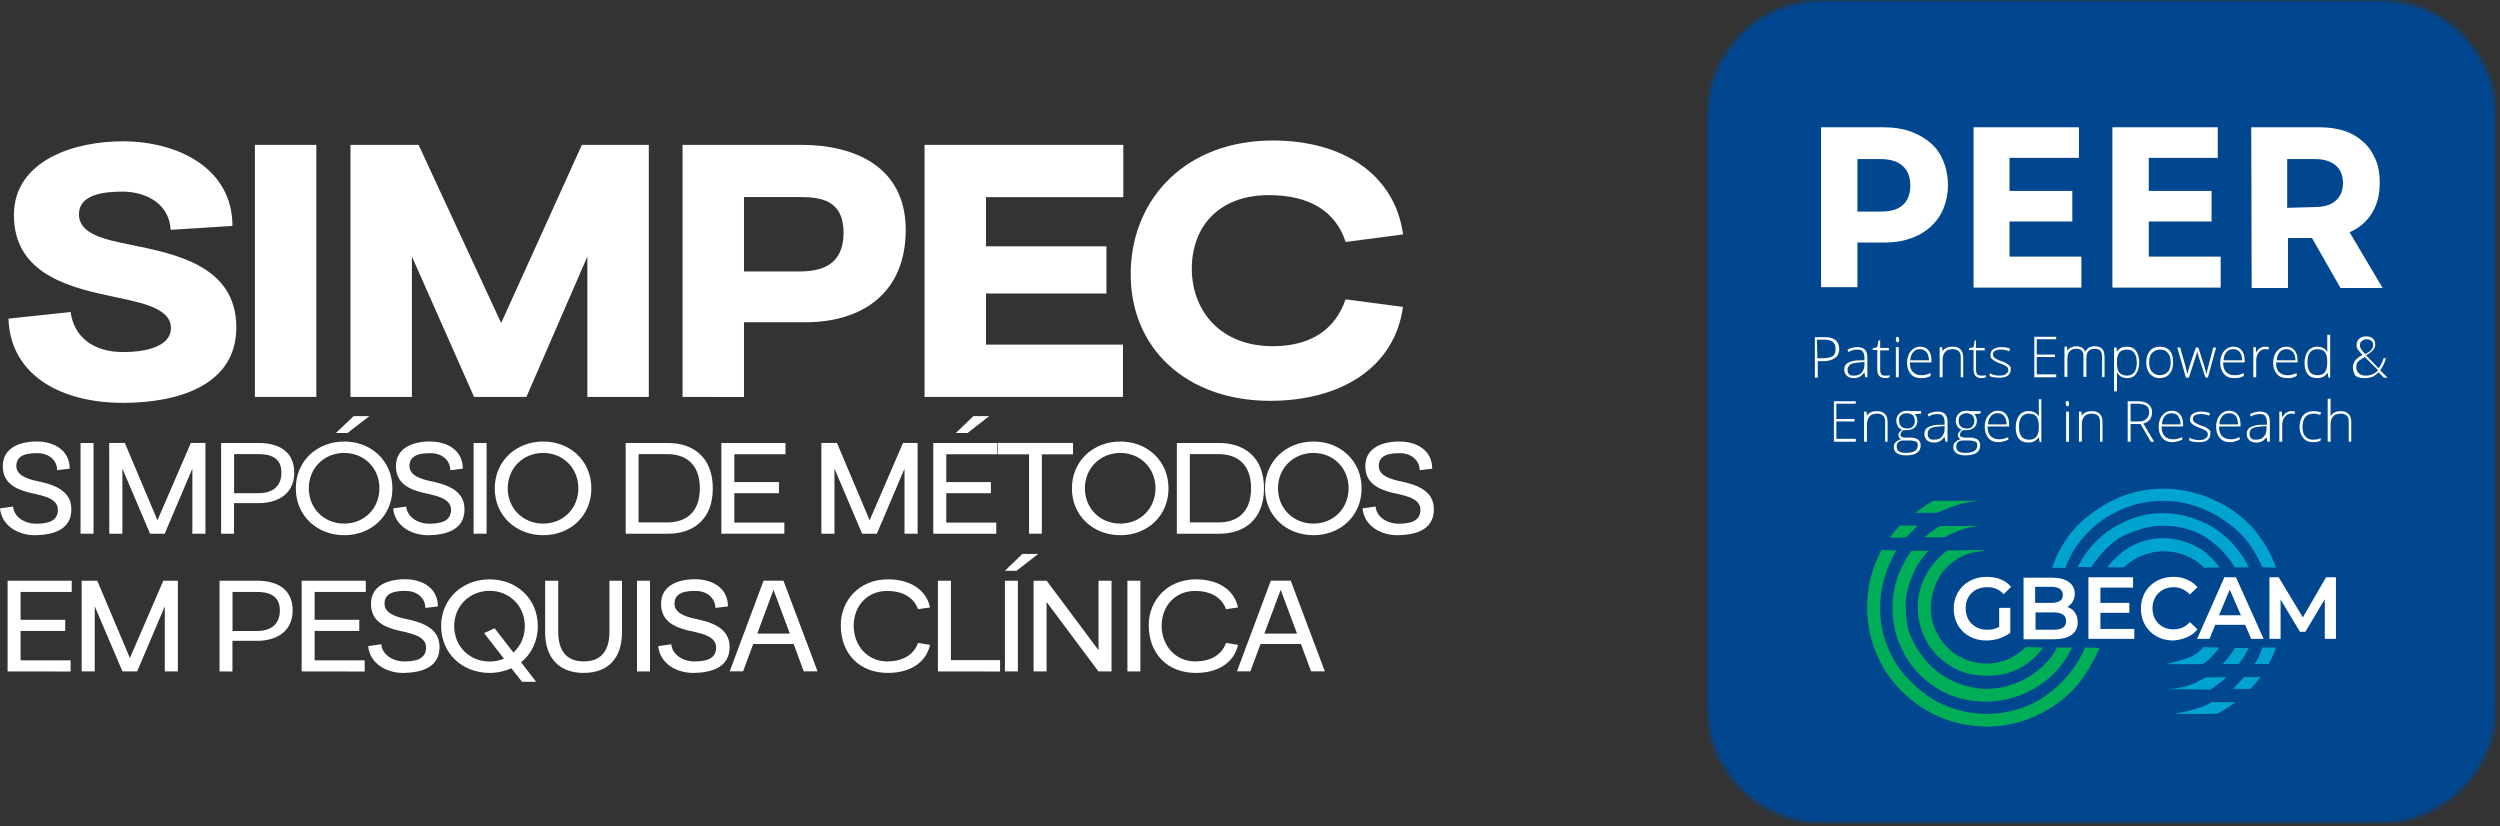
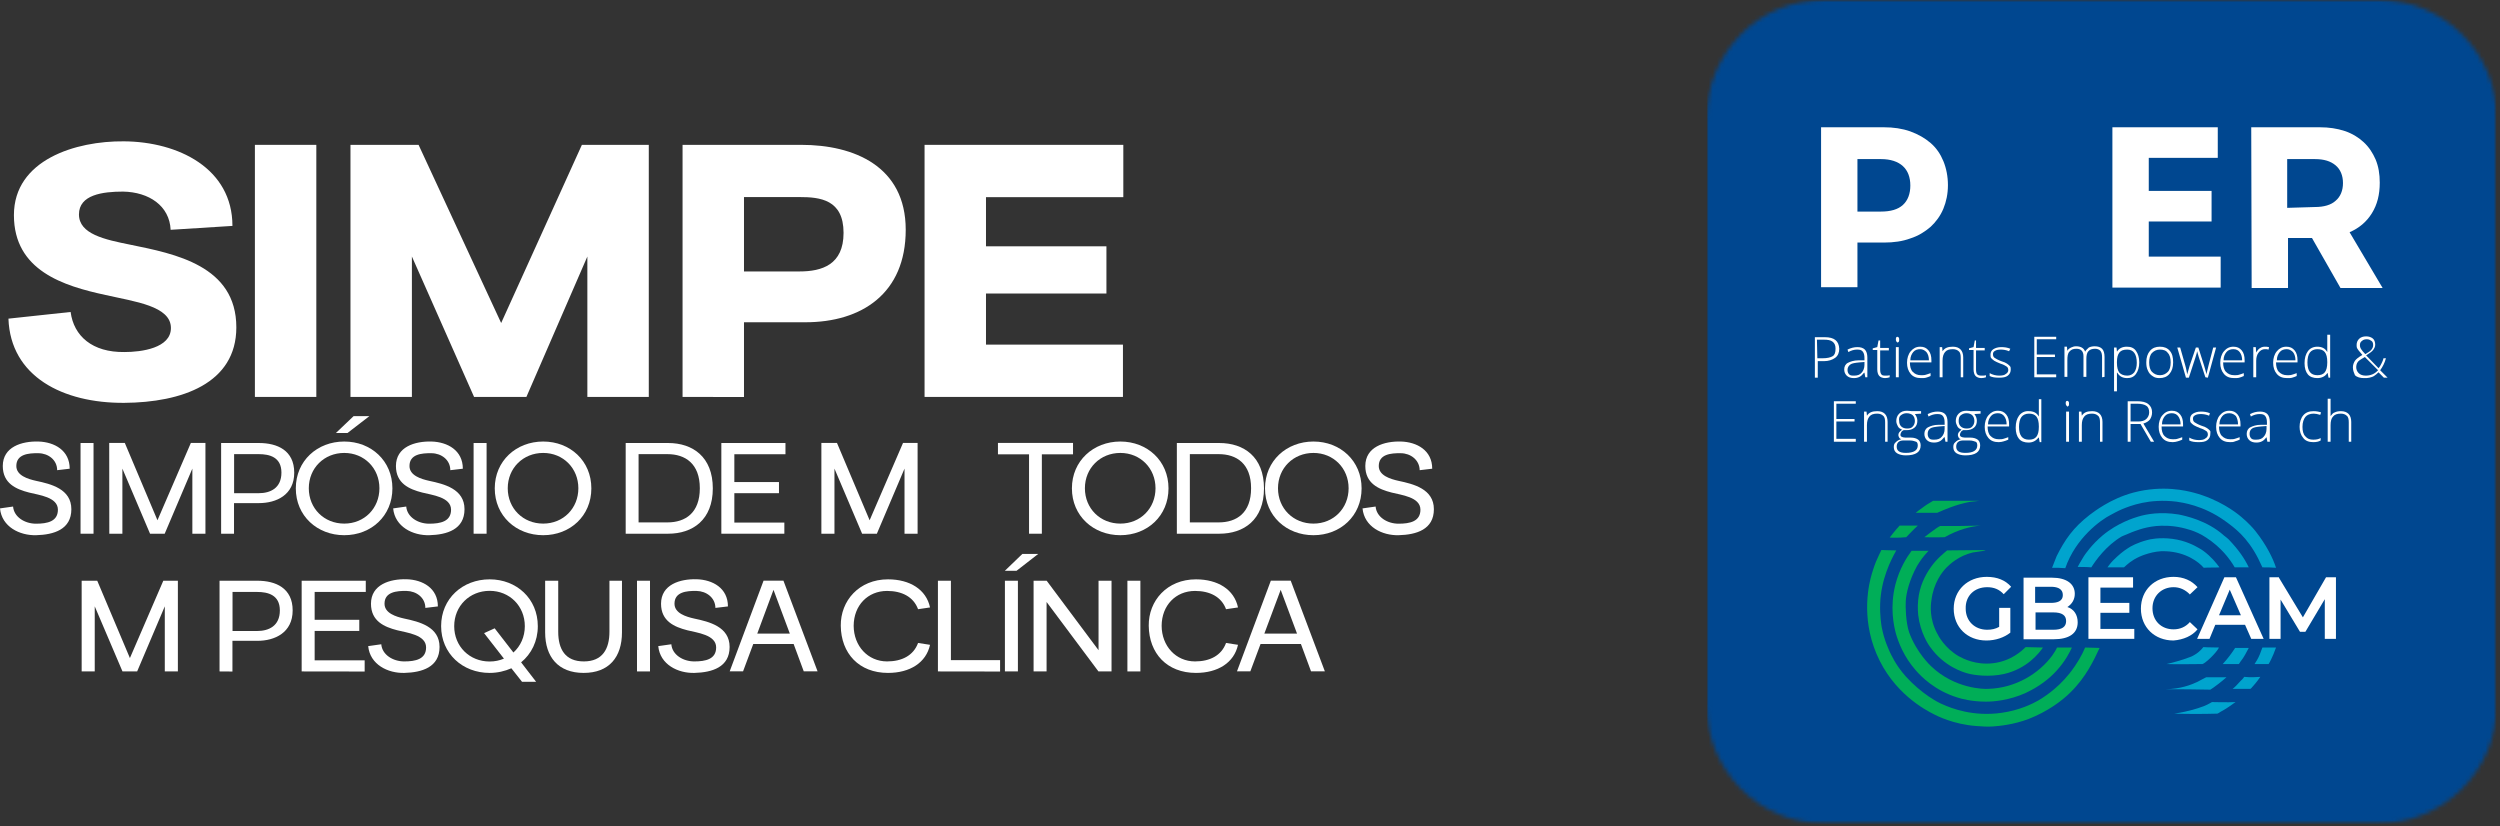
<svg xmlns="http://www.w3.org/2000/svg" width="605" height="200" viewBox="0 0 605 200" fill="none">
  <rect x="0" y="0" width="605" height="200" fill="#333333" stroke="none" />
  <g clip-path="url(#clip0_123_166)">
    <path d="M29.776 46.366C24.835 46.366 19.109 47.129 19.109 51.887C19.109 56.645 25.307 57.969 31.572 59.226C42.328 61.425 57.193 64.276 57.193 79.223C57.193 92.823 43.967 97.402 30.045 97.491C15.202 97.581 2.537 91.118 2.043 77.113L17.088 75.497C17.852 81.31 22.32 85.305 30.135 85.193C34.222 85.193 41.362 84.25 41.362 79.38C41.362 74.038 32.605 73.006 25.554 71.39C15.359 69.191 3.368 65.488 3.368 52.067C3.368 38.646 18.368 34.09 29.978 34.202C43.204 34.292 56.25 40.778 56.25 54.67L41.295 55.613C41.026 49.8 36.063 46.478 29.776 46.366Z" fill="white" />
    <path d="M61.685 96.055V35.055H76.55V96.055H61.685Z" fill="white" />
    <path d="M84.814 35.055H101.296L121.281 78.168L140.817 35.055H157.007V96.055H142.142V62.076L127.389 96.055H114.724L99.679 62.076V96.055H84.814V35.055Z" fill="white" />
    <path d="M165.18 96.055V35.055H193.945C206.61 35.055 219.185 40.194 219.185 55.613C219.185 71.031 208.519 77.988 194.911 77.988H180.046V96.077L165.18 96.055ZM180.046 65.69H193.474C198.908 65.69 204.14 64.074 204.14 56.353C204.14 48.274 198.436 47.69 193.474 47.69H180.046V65.69Z" fill="white" />
    <path d="M223.744 96.055V35.055H271.843V47.713H238.609V59.608H267.756V71.031H238.609V83.397H271.753V96.055H223.744Z" fill="white" />
-     <path d="M308.018 83.779C317.247 83.779 323.153 79.694 325.623 72.445L339.522 74.263C337.524 88.828 324.657 96.998 307.344 96.998C287.337 96.998 273.167 84.43 273.639 65.398C274.133 47.6 287.359 34 308.018 34C324.971 34 337.546 42.192 339.545 56.735L325.645 58.553C323.265 51.214 316.977 47.219 307.075 47.219C294.971 47.219 288.325 54.827 288.414 65.308C288.594 75.497 295.533 83.779 308.018 83.779Z" fill="white" />
    <path d="M9.296 109.678C6.849 109.633 3.952 109.925 3.952 112.775C3.952 115.064 6.714 115.917 8.735 116.366C12.328 117.129 17.268 118.318 17.268 123.234C17.268 128.149 13.002 129.405 8.758 129.518C4.783 129.63 0.427 127.498 0 123.032L3.166 122.583C3.368 125.119 5.996 126.735 8.713 126.735C11.43 126.735 14.012 126.218 14.012 123.346C14.012 120.271 9.364 119.8 7.028 119.194C3.885 118.386 0.674 116.994 0.674 112.775C0.674 108.129 5.277 106.738 9.296 106.85C13.159 106.962 16.864 108.982 16.864 113.426L13.832 113.785C13.832 111.294 11.677 109.7 9.296 109.678Z" fill="white" />
    <path d="M19.491 129.158V107.209H22.635V129.158H19.491Z" fill="white" />
    <path d="M26.43 107.187H30.202L38.106 125.904L46.19 107.187H49.716V129.158H46.55V113.403L39.858 129.158H36.31L29.618 113.403V129.158H26.452L26.43 107.187Z" fill="white" />
    <path d="M53.511 129.158V107.209H62.672C67.096 107.209 71.205 108.982 71.205 114.391C71.205 119.8 66.849 121.752 62.672 121.752H56.632V129.158H53.511ZM56.654 119.351H62.627C65.412 119.351 68.107 118.139 68.107 114.369C68.107 110.598 65.187 109.902 62.627 109.902H56.654V119.351Z" fill="white" />
    <path d="M83.308 106.85C89.82 106.85 94.963 111.518 94.963 118.184C94.963 124.849 89.843 129.518 83.308 129.518C76.774 129.518 71.587 124.849 71.587 118.184C71.587 111.518 76.774 106.85 83.308 106.85ZM91.819 118.161C91.819 113.314 88.159 109.611 83.308 109.611C78.458 109.611 74.731 113.269 74.731 118.161C74.731 123.054 78.436 126.712 83.308 126.712C88.181 126.712 91.819 123.009 91.819 118.161ZM81.288 104.785L85.576 100.701H89.394L84.094 104.785H81.288Z" fill="white" />
    <path d="M104.439 109.678C101.991 109.633 99.095 109.925 99.095 112.775C99.095 115.064 101.857 115.917 103.878 116.366C107.47 117.129 112.411 118.318 112.411 123.234C112.411 128.149 108.144 129.405 103.9 129.518C99.925 129.63 95.569 127.498 95.143 123.032L98.309 122.583C98.511 125.119 101.138 126.735 103.855 126.735C106.572 126.735 109.155 126.218 109.155 123.346C109.155 120.271 104.506 119.8 102.171 119.194C99.027 118.386 95.816 116.994 95.816 112.775C95.816 108.129 100.42 106.738 104.439 106.85C108.301 106.962 112.006 108.982 112.006 113.426L108.975 113.785C108.975 111.294 106.819 109.7 104.439 109.678Z" fill="white" />
    <path d="M114.611 129.158V107.209H117.755V129.158H114.611Z" fill="white" />
    <path d="M131.453 106.85C137.965 106.85 143.107 111.518 143.107 118.184C143.107 124.849 137.987 129.518 131.453 129.518C124.918 129.518 119.731 124.849 119.731 118.184C119.731 111.518 124.941 106.85 131.453 106.85ZM139.963 118.161C139.963 113.314 136.303 109.611 131.453 109.611C126.602 109.611 122.875 113.269 122.875 118.161C122.875 123.054 126.58 126.712 131.453 126.712C136.325 126.712 139.963 123.009 139.963 118.161Z" fill="white" />
    <path d="M151.416 129.158V107.209H161.7C167.628 107.209 172.501 110.553 172.501 118.184C172.501 125.814 167.628 129.158 161.7 129.158H151.416ZM154.537 126.42H161.52C165.854 126.42 169.357 124.131 169.357 118.161C169.357 112.192 165.832 109.902 161.52 109.902H154.537V126.42Z" fill="white" />
    <path d="M174.566 129.158V107.209H190.083V109.925H177.71V116.658H188.511V119.351H177.71V126.465H189.813V129.158H174.566Z" fill="white" />
    <path d="M198.773 107.187H202.546L210.45 125.904L218.534 107.187H222.059V129.158H218.893V113.403L212.202 129.158H208.631L201.94 113.403V129.158H198.773V107.187Z" fill="white" />
-     <path d="M225.854 129.158V107.209H241.371V109.925H228.998V116.658H239.799V119.351H228.998V126.465H241.102V129.158H225.854ZM231.311 104.785L235.555 100.701H239.395L234.14 104.785H231.311Z" fill="white" />
    <path d="M249.028 129.158V109.947H241.505V107.187H259.672V109.947H252.127V129.158H249.028Z" fill="white" />
    <path d="M271.124 106.85C277.636 106.85 282.778 111.518 282.778 118.184C282.778 124.849 277.658 129.518 271.124 129.518C264.59 129.518 259.402 124.849 259.402 118.184C259.402 111.518 264.612 106.85 271.124 106.85ZM279.634 118.161C279.634 113.314 275.974 109.611 271.124 109.611C266.274 109.611 262.546 113.269 262.546 118.161C262.546 123.054 266.251 126.712 271.124 126.712C275.997 126.712 279.634 123.009 279.634 118.161Z" fill="white" />
    <path d="M284.799 129.158V107.209H295.084C301.012 107.209 305.885 110.553 305.885 118.184C305.885 125.814 301.012 129.158 295.084 129.158H284.799ZM287.943 126.42H294.927C299.26 126.42 302.763 124.131 302.763 118.161C302.763 112.192 299.238 109.902 294.927 109.902H287.943V126.42Z" fill="white" />
    <path d="M317.853 106.85C324.365 106.85 329.507 111.518 329.507 118.184C329.507 124.849 324.387 129.518 317.853 129.518C311.318 129.518 306.131 124.849 306.131 118.184C306.131 111.518 311.341 106.85 317.853 106.85ZM326.363 118.161C326.363 113.314 322.703 109.611 317.853 109.611C313.003 109.611 309.275 113.269 309.275 118.161C309.275 123.054 312.98 126.712 317.853 126.712C322.726 126.712 326.363 123.009 326.363 118.161Z" fill="white" />
    <path d="M339.006 109.678C336.558 109.633 333.662 109.925 333.662 112.775C333.662 115.064 336.424 115.917 338.445 116.366C342.037 117.129 347 118.318 347 123.234C347 128.149 342.756 129.405 338.489 129.518C334.515 129.63 330.159 127.498 329.732 123.032L332.898 122.583C333.1 125.119 335.727 126.735 338.445 126.735C341.162 126.735 343.744 126.218 343.744 123.346C343.744 120.271 339.096 119.8 336.76 119.194C333.617 118.386 330.406 116.994 330.406 112.775C330.406 108.129 335.009 106.738 339.028 106.85C342.891 106.962 346.596 108.982 346.596 113.426L343.564 113.785C343.519 111.294 341.364 109.7 339.006 109.678Z" fill="white" />
-     <path d="M1.841 162.486V140.537H17.358V143.253H4.985V149.986H15.786V152.679H4.985V159.793H17.088V162.509L1.841 162.486Z" fill="white" />
    <path d="M19.761 140.537H23.533L31.437 159.255L39.521 140.537H43.047V162.486H39.881V146.731L33.189 162.486H29.641L22.927 146.731V162.486H19.761V140.537Z" fill="white" />
    <path d="M53.129 162.486V140.537H62.291C66.714 140.537 70.824 142.31 70.824 147.719C70.824 153.128 66.467 155.08 62.291 155.08H56.25V162.509L53.129 162.486ZM56.273 152.701H62.246C65.03 152.701 67.725 151.489 67.725 147.719C67.725 143.948 64.806 143.253 62.246 143.253H56.273V152.701Z" fill="white" />
    <path d="M73.002 162.486V140.537H88.519V143.253H76.146V149.986H86.947V152.679H76.146V159.793H88.249V162.509L73.002 162.486Z" fill="white" />
    <path d="M98.398 143.006C95.951 142.961 93.054 143.253 93.054 146.103C93.054 148.392 95.816 149.245 97.837 149.694C101.43 150.457 106.37 151.646 106.37 156.561C106.37 161.476 102.104 162.733 97.86 162.845C93.885 162.958 89.529 160.826 89.102 156.359L92.268 155.911C92.47 158.447 95.098 160.063 97.815 160.063C100.532 160.063 103.114 159.546 103.114 156.674C103.114 153.599 98.466 153.128 96.13 152.522C92.987 151.714 89.776 150.322 89.776 146.103C89.776 141.457 94.379 140.066 98.398 140.178C102.261 140.29 105.966 142.31 105.966 146.754L102.934 147.113C102.934 144.644 100.779 143.051 98.398 143.006Z" fill="white" />
    <path d="M118.496 140.2C125.008 140.2 130.15 144.869 130.15 151.534C130.15 155.192 128.578 158.267 126.108 160.287L129.746 165H126.333L123.751 161.723C122.179 162.419 120.405 162.845 118.474 162.845C111.962 162.845 106.752 158.177 106.752 151.512C106.752 144.846 111.962 140.2 118.496 140.2ZM119.709 152.05L124.245 157.908C125.951 156.382 127.007 154.115 127.007 151.534C127.007 146.686 123.346 142.983 118.496 142.983C113.646 142.983 109.918 146.642 109.918 151.534C109.918 156.427 113.623 160.085 118.496 160.085C119.754 160.085 120.899 159.838 121.954 159.389L117.149 153.217L119.709 152.05Z" fill="white" />
    <path d="M135.09 140.537V152.881C135.09 157.1 136.775 160.063 141.288 160.063C145.802 160.063 147.486 157.055 147.486 152.881V140.537H150.517V153.015C150.517 159.053 147.373 162.845 141.243 162.845C135.113 162.845 131.924 159.008 131.924 153.015V140.537H135.09Z" fill="white" />
    <path d="M154.155 162.486V140.537H157.299V162.486H154.155Z" fill="white" />
    <path d="M168.571 143.006C166.123 142.961 163.227 143.253 163.227 146.103C163.227 148.392 165.989 149.245 168.009 149.694C171.602 150.457 176.565 151.646 176.565 156.561C176.565 161.476 172.321 162.733 168.054 162.845C164.08 162.958 159.724 160.826 159.297 156.359L162.463 155.911C162.665 158.447 165.292 160.063 168.009 160.063C170.727 160.063 173.309 159.546 173.309 156.674C173.309 153.599 168.661 153.128 166.325 152.522C163.182 151.714 159.971 150.322 159.971 146.103C159.971 141.457 164.574 140.066 168.593 140.178C172.456 140.29 176.161 142.31 176.161 146.754L173.129 147.113C173.107 144.644 170.951 143.051 168.571 143.006Z" fill="white" />
    <path d="M176.587 162.464L184.784 140.515H189.589L197.852 162.464H194.507L192.059 155.843H182.291L179.821 162.464H176.587ZM191.138 153.33L187.186 142.737L183.257 153.33H191.138Z" fill="white" />
    <path d="M214.672 160.063C218.22 160.063 221.049 158.671 222.172 155.596L225.068 156.045C224.125 160.377 220.196 162.845 214.896 162.845C207.89 162.845 203.534 158.132 203.467 151.422C203.399 145.385 207.89 140.2 214.896 140.2C220.196 140.2 224.148 142.669 225.068 147.001L222.172 147.427C221.049 144.397 218.22 143.006 214.672 143.006C210.023 143.006 206.61 146.484 206.588 151.444C206.61 156.337 210.023 160.063 214.672 160.063Z" fill="white" />
    <path d="M226.977 162.486V140.537H230.121V159.748H242.022V162.509L226.977 162.486Z" fill="white" />
    <path d="M243.167 138.136L247.411 134.051H251.251L245.996 138.136H243.167ZM243.189 162.486V140.537H246.333V162.486H243.189Z" fill="white" />
    <path d="M250.128 162.486V140.537H253.295L265.847 157.347V140.537H268.991V162.486H265.825L253.272 145.677V162.486H250.128Z" fill="white" />
    <path d="M272.831 162.486V140.537H275.974V162.486H272.831Z" fill="white" />
    <path d="M289.201 160.063C292.748 160.063 295.578 158.671 296.701 155.596L299.597 156.045C298.654 160.377 294.724 162.845 289.425 162.845C282.419 162.845 278.063 158.132 277.995 151.422C277.928 145.385 282.419 140.2 289.425 140.2C294.724 140.2 298.677 142.669 299.597 147.001L296.701 147.427C295.578 144.397 292.748 143.006 289.201 143.006C284.552 143.006 281.139 146.484 281.117 151.444C281.139 156.337 284.552 160.063 289.201 160.063Z" fill="white" />
    <path d="M299.35 162.464L307.546 140.515H312.352L320.615 162.464H317.269L314.822 155.843H305.054L302.584 162.464H299.35ZM313.879 153.33L309.926 142.737L305.974 153.33H313.879Z" fill="white" />
  </g>
  <g clip-path="url(#clip1_123_166)">
    <mask id="mask0_123_166" style="mask-type:luminance" maskUnits="userSpaceOnUse" x="413" y="0" width="192" height="200">
      <path d="M604.2 0H413V199.5H604.2V0Z" fill="white" />
    </mask>
    <g mask="url(#mask0_123_166)">
      <mask id="mask1_123_166" style="mask-type:luminance" maskUnits="userSpaceOnUse" x="413" y="0" width="192" height="200">
        <path d="M604.2 28.5V170.7C604.2 178.3 601.2 185.5 595.8 190.9C590.5 196.2 583.2 199.3 575.7 199.3H441.5C433.9 199.3 426.7 196.3 421.3 190.9C416 185.5 413 178.3 413 170.7V28.5C413 20.9 416 13.7 421.3 8.3C426.6 2.9 433.9 0 441.5 0H575.7C583.3 0 590.5 3 595.8 8.3C601.2 13.7 604.2 20.9 604.2 28.5Z" fill="white" />
      </mask>
      <g mask="url(#mask1_123_166)">
        <path d="M604.2 0H413V199.5H604.2V0Z" fill="#004790" />
      </g>
    </g>
    <path d="M440.7 30.8H455.9C458.2 30.8 460.3 31.1 462.3 31.8C464.2 32.5 465.8 33.4 467.2 34.6C468.6 35.8 469.6 37.3 470.3 39C471 40.7 471.4 42.7 471.4 44.8C471.4 46.9 471 48.8 470.3 50.5C469.6 52.2 468.5 53.7 467.2 54.9C465.8 56.1 464.2 57.1 462.3 57.7C460.4 58.4 458.3 58.7 455.9 58.7H449.5V69.5H440.7V30.8ZM455.2 51.2C457.5 51.2 459.3 50.7 460.5 49.6C461.7 48.5 462.3 46.9 462.3 44.9C462.3 42.9 461.7 41.3 460.5 40.2C459.3 39.1 457.5 38.5 455.2 38.5H449.5V51.2H455.2Z" fill="white" />
-     <path d="M477.6 30.8H503.1V38.2H486.3V46.2H501.5V53.6H486.3V62.1H503.7V69.6H477.6V30.8Z" fill="white" />
    <path d="M511.2 30.8H536.7V38.2H520V46.2H535.2V53.6H520V62.1H537.4V69.6H511.2V30.8Z" fill="white" />
    <path d="M544.8 30.8H561.4C563.6 30.8 565.6 31.1 567.4 31.7C569.2 32.3 570.7 33.2 572 34.4C573.3 35.6 574.2 37 574.9 38.6C575.6 40.3 575.9 42.1 575.9 44.2C575.9 47.1 575.3 49.5 574 51.6C572.7 53.7 570.9 55.2 568.6 56.2L576.6 69.7H566.4L559.5 57.6H553.7V69.7H544.9L544.8 30.8ZM560.2 50.1C562.4 50.1 564.1 49.6 565.2 48.6C566.4 47.6 567 46.1 567 44.3C567 42.5 566.4 41 565.2 40C564 39 562.4 38.5 560.2 38.5H553.5V50.3L560.2 50.1Z" fill="white" />
    <path d="M445.1 84.4C445.1 85.3 444.8 86.1 444.1 86.6C443.4 87.1 442.5 87.4 441.4 87.4H439.9V91.4H439.2V81.6H441.6C443.9 81.6 445 82.5 445.1 84.4ZM439.8 86.7H441.1C442.2 86.7 443 86.5 443.5 86.2C444 85.9 444.2 85.3 444.2 84.4C444.2 83.6 444 83.1 443.5 82.7C443 82.3 442.3 82.2 441.3 82.2H439.7L439.8 86.7Z" fill="white" />
    <path d="M451.4 91.3L451.2 90.2H451.1C450.7 90.7 450.4 91 450 91.2C449.6 91.4 449.2 91.5 448.6 91.5C447.9 91.5 447.3 91.3 446.9 90.9C446.5 90.5 446.3 90 446.3 89.4C446.3 88.7 446.6 88.1 447.2 87.8C447.8 87.5 448.6 87.2 449.8 87.2H451.2V86.7C451.2 86 451.1 85.5 450.8 85.1C450.5 84.7 450.1 84.6 449.4 84.6C448.7 84.6 448 84.8 447.3 85.2L447.1 84.6C447.9 84.2 448.7 84 449.5 84C450.3 84 450.9 84.2 451.3 84.6C451.7 85 451.9 85.7 451.9 86.5V91.3H451.4ZM448.7 90.9C449.5 90.9 450.1 90.7 450.5 90.2C450.9 89.8 451.2 89.1 451.2 88.3V87.6L450 87.7C449 87.8 448.2 87.9 447.8 88.2C447.4 88.5 447.1 88.9 447.1 89.5C447.1 89.9 447.2 90.3 447.5 90.6C447.8 90.9 448.2 90.9 448.7 90.9Z" fill="white" />
    <path d="M456.2 90.9C456.6 90.9 457 90.9 457.3 90.8V91.3C457 91.4 456.6 91.5 456.2 91.5C455.6 91.5 455.1 91.3 454.8 91C454.5 90.7 454.3 90.1 454.3 89.4V84.7H453.2V84.3L454.3 84L454.6 82.4H455V84.2H457.1V84.8H455V89.4C455 90 455.1 90.4 455.3 90.6C455.4 90.8 455.7 90.9 456.2 90.9Z" fill="white" />
    <path d="M458.8 82.1C458.8 81.7 458.9 81.5 459.2 81.5C459.3 81.5 459.4 81.6 459.5 81.7C459.6 81.8 459.6 82 459.6 82.2C459.6 82.4 459.6 82.6 459.5 82.7C459.4 82.8 459.3 82.9 459.2 82.9C458.9 82.7 458.8 82.5 458.8 82.1ZM459.5 91.3H458.8V84H459.5V91.3Z" fill="white" />
    <path d="M464.9 91.5C463.8 91.5 463 91.2 462.4 90.5C461.8 89.8 461.5 88.9 461.5 87.8C461.5 86.7 461.8 85.7 462.4 85C463 84.3 463.7 83.9 464.7 83.9C465.6 83.9 466.2 84.2 466.7 84.8C467.2 85.4 467.4 86.2 467.4 87.2V87.7H462.2C462.2 88.7 462.4 89.5 462.9 90C463.4 90.5 464 90.8 464.9 90.8C465.3 90.8 465.7 90.8 466 90.7C466.3 90.6 466.7 90.5 467.2 90.3V91C466.8 91.2 466.4 91.3 466.1 91.4C465.8 91.5 465.3 91.5 464.9 91.5ZM464.7 84.5C464 84.5 463.4 84.7 463 85.2C462.6 85.7 462.3 86.3 462.3 87.2H466.8C466.8 86.4 466.6 85.7 466.2 85.2C465.8 84.8 465.3 84.5 464.7 84.5Z" fill="white" />
    <path d="M474.5 91.3V86.6C474.5 85.9 474.4 85.3 474 85C473.7 84.7 473.2 84.5 472.6 84.5C471.7 84.5 471.1 84.7 470.7 85.2C470.3 85.7 470.1 86.3 470.1 87.3V91.3H469.4V84H470L470.1 85C470.6 84.2 471.4 83.9 472.6 83.9C474.2 83.9 475.1 84.8 475.1 86.5V91.3H474.5Z" fill="white" />
    <path d="M479.5 90.9C479.9 90.9 480.3 90.9 480.6 90.8V91.3C480.3 91.4 479.9 91.5 479.5 91.5C478.9 91.5 478.4 91.3 478.1 91C477.8 90.7 477.6 90.1 477.6 89.4V84.7H476.5V84.3L477.6 84L477.9 82.4H478.2V84.2H480.3V84.8H478.2V89.4C478.2 90 478.3 90.4 478.5 90.6C478.7 90.8 479 90.9 479.5 90.9Z" fill="white" />
    <path d="M486.6 89.4C486.6 90 486.4 90.5 485.9 90.9C485.4 91.3 484.7 91.4 483.8 91.4C482.8 91.4 482.1 91.3 481.5 91V90.3C482.2 90.7 483 90.9 483.8 90.9C484.5 90.9 485.1 90.8 485.4 90.5C485.8 90.3 486 89.9 486 89.6C486 89.2 485.9 88.9 485.6 88.7C485.3 88.5 484.8 88.2 484.1 88C483.4 87.7 482.9 87.5 482.6 87.3C482.3 87.1 482.1 86.9 481.9 86.7C481.7 86.5 481.7 86.2 481.7 85.8C481.7 85.3 481.9 84.8 482.4 84.5C482.9 84.2 483.5 84 484.3 84C485.1 84 485.8 84.1 486.5 84.4L486.2 85C485.5 84.7 484.8 84.6 484.2 84.6C483.6 84.6 483.1 84.7 482.8 84.9C482.4 85.1 482.3 85.4 482.3 85.7C482.3 86.1 482.4 86.4 482.7 86.6C483 86.8 483.5 87.1 484.3 87.4C485 87.6 485.4 87.8 485.7 88C486 88.2 486.2 88.4 486.4 88.6C486.6 88.8 486.6 89.1 486.6 89.4Z" fill="white" />
    <path d="M497.6 91.3H492.3V81.5H497.6V82.1H492.9V85.8H497.3V86.4H492.9V90.6H497.6V91.3Z" fill="white" />
    <path d="M508.7 91.3V86.5C508.7 85.8 508.6 85.3 508.3 84.9C508 84.6 507.6 84.4 507 84.4C506.3 84.4 505.7 84.6 505.4 85C505 85.4 504.9 86.1 504.9 86.9V91.2H504.2V86.2C504.2 85 503.6 84.4 502.5 84.4C501.7 84.4 501.2 84.6 500.8 85.1C500.4 85.5 500.3 86.2 500.3 87.2V91.2H499.6V83.9H500.2L500.3 84.9C500.5 84.5 500.8 84.3 501.2 84.1C501.6 83.9 502 83.8 502.4 83.8C503.5 83.8 504.3 84.2 504.6 85.1C504.8 84.7 505.2 84.4 505.5 84.1C505.9 83.9 506.4 83.8 506.9 83.8C507.7 83.8 508.3 84 508.7 84.4C509.1 84.8 509.3 85.5 509.3 86.4V91.2L508.7 91.3Z" fill="white" />
    <path d="M514.8 91.5C513.7 91.5 512.9 91.1 512.4 90.2H512.3V90.8C512.3 91.1 512.3 91.5 512.3 91.9V94.7H511.6V84.1H512.2L512.3 85.1C512.8 84.3 513.6 83.9 514.7 83.9C515.7 83.9 516.4 84.2 516.9 84.9C517.4 85.6 517.7 86.5 517.7 87.7C517.7 88.9 517.4 89.8 516.9 90.5C516.4 91.2 515.7 91.5 514.8 91.5ZM514.8 90.9C515.5 90.9 516.1 90.6 516.5 90.1C516.9 89.5 517.1 88.8 517.1 87.8C517.1 85.7 516.3 84.6 514.8 84.6C513.9 84.6 513.3 84.8 512.9 85.3C512.5 85.8 512.3 86.5 512.3 87.6V87.8C512.3 88.9 512.5 89.7 512.9 90.2C513.3 90.6 513.9 90.9 514.8 90.9Z" fill="white" />
    <path d="M525.9 87.7C525.9 88.9 525.6 89.8 525 90.5C524.4 91.2 523.6 91.5 522.6 91.5C522 91.5 521.4 91.4 520.9 91C520.4 90.7 520 90.2 519.8 89.7C519.5 89.1 519.4 88.5 519.4 87.7C519.4 86.5 519.7 85.6 520.3 84.9C520.9 84.2 521.7 83.9 522.7 83.9C523.7 83.9 524.5 84.2 525.1 84.9C525.7 85.6 525.9 86.5 525.9 87.7ZM520.1 87.7C520.1 88.7 520.3 89.5 520.8 90C521.3 90.5 521.9 90.8 522.7 90.8C523.5 90.8 524.1 90.5 524.6 90C525.1 89.5 525.3 88.7 525.3 87.7C525.3 86.7 525.1 85.9 524.6 85.4C524.2 84.8 523.5 84.6 522.7 84.6C521.9 84.6 521.3 84.9 520.8 85.4C520.3 85.9 520.1 86.7 520.1 87.7Z" fill="white" />
    <path d="M533.7 91.3L532.1 86.4C532 86.1 531.9 85.6 531.7 85L531.6 85.5L531.3 86.5L529.7 91.4H529L526.9 84.1H527.6L528.8 88.3C529.1 89.3 529.2 90.1 529.3 90.6C529.6 89.6 529.8 88.9 529.9 88.5L531.4 84.1H532L533.4 88.5C533.7 89.6 533.9 90.2 534 90.6C534 90.3 534.2 89.5 534.5 88.3L535.6 84.1H536.3L534.3 91.4L533.7 91.3Z" fill="white" />
    <path d="M540.7 91.5C539.6 91.5 538.8 91.2 538.2 90.5C537.6 89.8 537.3 88.9 537.3 87.8C537.3 86.7 537.6 85.7 538.2 85C538.8 84.3 539.5 83.9 540.5 83.9C541.4 83.9 542 84.2 542.5 84.8C543 85.4 543.2 86.2 543.2 87.2V87.7H538C538 88.7 538.2 89.5 538.7 90C539.2 90.5 539.8 90.8 540.7 90.8C541.1 90.8 541.5 90.8 541.8 90.7C542.1 90.6 542.5 90.5 543 90.3V91C542.6 91.2 542.2 91.3 541.9 91.4C541.6 91.5 541.1 91.5 540.7 91.5ZM540.5 84.5C539.8 84.5 539.2 84.7 538.8 85.2C538.4 85.7 538.1 86.3 538.1 87.2H542.6C542.6 86.4 542.4 85.7 542 85.2C541.7 84.8 541.2 84.5 540.5 84.5Z" fill="white" />
    <path d="M548.1 83.9C548.4 83.9 548.7 83.9 549.1 84L549 84.6C548.7 84.5 548.4 84.5 548.1 84.5C547.5 84.5 547 84.8 546.6 85.3C546.2 85.8 546 86.5 546 87.3V91.3H545.3V84H545.9L546 85.3C546.3 84.8 546.6 84.4 547 84.2C547.3 84 547.7 83.9 548.1 83.9Z" fill="white" />
    <path d="M553.5 91.5C552.4 91.5 551.6 91.2 551 90.5C550.4 89.8 550.1 88.9 550.1 87.8C550.1 86.7 550.4 85.7 551 85C551.6 84.3 552.3 83.9 553.3 83.9C554.2 83.9 554.8 84.2 555.3 84.8C555.8 85.4 556 86.2 556 87.2V87.7H550.8C550.8 88.7 551 89.5 551.5 90C552 90.5 552.6 90.8 553.5 90.8C553.9 90.8 554.3 90.8 554.6 90.7C554.9 90.6 555.3 90.5 555.8 90.3V91C555.4 91.2 555 91.3 554.7 91.4C554.4 91.5 554 91.5 553.5 91.5ZM553.4 84.5C552.7 84.5 552.1 84.7 551.7 85.2C551.3 85.7 551 86.3 551 87.2H555.5C555.5 86.4 555.3 85.7 554.9 85.2C554.5 84.8 554 84.5 553.4 84.5Z" fill="white" />
    <path d="M560.8 83.9C561.3 83.9 561.8 84 562.2 84.2C562.6 84.4 562.9 84.7 563.2 85.2C563.2 84.6 563.2 84.1 563.2 83.6V81H563.9V91.4H563.5L563.3 90.3H563.2C562.7 91.1 561.8 91.5 560.8 91.5C559.8 91.5 559 91.2 558.5 90.6C558 90 557.7 89.1 557.7 87.9C557.7 86.6 558 85.7 558.5 85C559 84.3 559.8 83.9 560.8 83.9ZM560.8 84.5C560 84.5 559.4 84.8 559 85.3C558.6 85.8 558.4 86.7 558.4 87.7C558.4 89.8 559.2 90.8 560.8 90.8C561.6 90.8 562.2 90.6 562.6 90.1C563 89.6 563.2 88.8 563.2 87.7V87.6C563.2 86.5 563 85.7 562.6 85.2C562.2 84.7 561.6 84.5 560.8 84.5Z" fill="white" />
    <path d="M569.4 88.9C569.4 88.3 569.6 87.8 569.9 87.3C570.2 86.9 570.8 86.4 571.7 85.9L571.2 85.3C570.9 85 570.7 84.7 570.5 84.4C570.3 84.1 570.3 83.8 570.3 83.5C570.3 82.9 570.5 82.4 570.9 82C571.3 81.6 571.9 81.4 572.6 81.4C573.3 81.4 573.8 81.6 574.2 81.9C574.6 82.2 574.8 82.8 574.8 83.4C574.8 83.9 574.6 84.3 574.3 84.7C574 85.1 573.4 85.5 572.6 86L575.6 89.1C575.9 88.8 576.1 88.4 576.3 88C576.5 87.6 576.7 87.2 576.8 86.7H577.4C577.1 87.8 576.6 88.8 576 89.6L577.8 91.4H576.9L575.6 90.1C575.2 90.5 574.8 90.8 574.5 91C574.2 91.2 573.8 91.3 573.4 91.4C573 91.5 572.6 91.5 572.1 91.5C571.2 91.5 570.4 91.3 569.9 90.8C569.7 90.3 569.4 89.7 569.4 88.9ZM572.5 90.9C573.1 90.9 573.6 90.8 574.1 90.6C574.6 90.4 575 90.1 575.5 89.6L572.3 86.4C571.7 86.7 571.3 87 571 87.2C570.7 87.4 570.5 87.7 570.4 87.9C570.3 88.1 570.2 88.5 570.2 88.8C570.2 89.4 570.4 89.9 570.8 90.3C571.2 90.7 571.8 90.9 572.5 90.9ZM571.1 83.5C571.1 83.9 571.2 84.2 571.4 84.5C571.6 84.8 571.9 85.2 572.4 85.7C573.1 85.3 573.6 85 573.9 84.6C574.2 84.2 574.3 83.9 574.3 83.5C574.3 83.1 574.2 82.7 573.9 82.5C573.6 82.3 573.3 82.1 572.8 82.1C572.3 82.1 571.9 82.2 571.6 82.5C571.3 82.7 571.1 83 571.1 83.5Z" fill="white" />
    <path d="M449.1 106.9H443.8V97.1H449.1V97.7H444.4V101.4H448.8V102H444.4V106.2H449.1V106.9Z" fill="white" />
    <path d="M456.2 106.9V102.2C456.2 101.5 456.1 100.9 455.7 100.6C455.4 100.3 454.9 100.1 454.3 100.1C453.4 100.1 452.8 100.3 452.4 100.8C452 101.3 451.8 101.9 451.8 102.9V106.9H451.1V99.6H451.7L451.8 100.6C452.3 99.8 453.1 99.5 454.3 99.5C455.9 99.5 456.8 100.4 456.8 102.1V106.9H456.2Z" fill="white" />
    <path d="M464.9 99.6V100.1L463.4 100.2C463.8 100.7 464 101.3 464 101.8C464 102.5 463.8 103.1 463.3 103.5C462.8 103.9 462.2 104.1 461.4 104.1C461.1 104.1 460.8 104.1 460.7 104.1C460.4 104.2 460.2 104.4 460.1 104.6C460 104.8 459.9 105 459.9 105.2C459.9 105.4 460 105.6 460.2 105.7C460.4 105.8 460.7 105.9 461.1 105.9H462.4C463.2 105.9 463.8 106.1 464.2 106.4C464.6 106.7 464.8 107.2 464.8 107.8C464.8 108.6 464.5 109.2 463.9 109.6C463.3 110 462.4 110.2 461.2 110.2C460.3 110.2 459.6 110 459.1 109.7C458.6 109.4 458.3 108.9 458.3 108.2C458.3 107.7 458.4 107.3 458.8 107C459.1 106.7 459.5 106.4 460.1 106.3C459.9 106.2 459.7 106.1 459.6 105.9C459.5 105.7 459.4 105.5 459.4 105.3C459.4 104.8 459.7 104.4 460.3 104C459.9 103.8 459.5 103.6 459.3 103.2C459.1 102.8 458.9 102.4 458.9 101.9C458.9 101.2 459.1 100.6 459.6 100.1C460.1 99.6 460.7 99.4 461.5 99.4C462 99.4 462.4 99.5 462.6 99.5H464.9V99.6ZM459 108.1C459 109.1 459.7 109.6 461.2 109.6C463.1 109.6 464.1 109 464.1 107.8C464.1 107.4 464 107 463.7 106.9C463.4 106.8 462.9 106.6 462.3 106.6H461C459.7 106.5 459 107 459 108.1ZM459.6 101.9C459.6 102.5 459.8 102.9 460.1 103.2C460.4 103.5 460.9 103.7 461.5 103.7C462.1 103.7 462.6 103.6 462.9 103.2C463.2 102.9 463.4 102.4 463.4 101.9C463.4 101.3 463.2 100.8 462.9 100.5C462.6 100.2 462 100 461.4 100C460.8 100 460.4 100.2 460 100.5C459.6 100.8 459.5 101.3 459.6 101.9Z" fill="white" />
    <path d="M470.8 106.9L470.6 105.8H470.5C470.1 106.3 469.8 106.6 469.4 106.8C469 107 468.6 107.1 468 107.1C467.3 107.1 466.7 106.9 466.3 106.5C465.9 106.1 465.7 105.6 465.7 105C465.7 104.3 466 103.7 466.6 103.4C467.2 103.1 468 102.8 469.2 102.8H470.6V102.3C470.6 101.6 470.5 101.1 470.2 100.7C469.9 100.3 469.5 100.2 468.8 100.2C468.1 100.2 467.4 100.4 466.7 100.8L466.5 100.2C467.3 99.8 468.1 99.6 468.9 99.6C469.7 99.6 470.3 99.8 470.7 100.2C471.1 100.6 471.3 101.3 471.3 102.1V106.9H470.8ZM468.1 106.4C468.9 106.4 469.5 106.2 469.9 105.7C470.3 105.3 470.6 104.6 470.6 103.8V103.1L469.3 103.2C468.3 103.3 467.5 103.4 467.1 103.7C466.7 104 466.5 104.4 466.5 105C466.5 105.4 466.6 105.8 466.9 106.1C467.2 106.4 467.6 106.4 468.1 106.4Z" fill="white" />
    <path d="M479.3 99.6V100.1L477.8 100.2C478.2 100.7 478.4 101.3 478.4 101.8C478.4 102.5 478.2 103.1 477.7 103.5C477.2 103.9 476.6 104.1 475.8 104.1C475.5 104.1 475.2 104.1 475.1 104.1C474.8 104.2 474.6 104.4 474.5 104.6C474.4 104.8 474.3 105 474.3 105.2C474.3 105.4 474.4 105.6 474.6 105.7C474.8 105.8 475.1 105.9 475.5 105.9H476.8C477.6 105.9 478.2 106.1 478.6 106.4C479 106.7 479.2 107.2 479.2 107.8C479.2 108.6 478.9 109.2 478.3 109.6C477.7 110 476.8 110.2 475.6 110.2C474.7 110.2 474 110 473.5 109.7C473 109.4 472.7 108.9 472.7 108.2C472.7 107.7 472.8 107.3 473.2 107C473.5 106.7 473.9 106.4 474.5 106.3C474.3 106.2 474.1 106.1 474 105.9C473.9 105.7 473.8 105.5 473.8 105.3C473.8 104.8 474.1 104.4 474.7 104C474.3 103.8 473.9 103.6 473.7 103.2C473.5 102.8 473.3 102.4 473.3 101.9C473.3 101.2 473.5 100.6 474 100.1C474.5 99.6 475.1 99.4 475.9 99.4C476.4 99.4 476.8 99.5 477 99.5H479.3V99.6ZM473.4 108.1C473.4 109.1 474.1 109.6 475.6 109.6C477.5 109.6 478.5 109 478.5 107.8C478.5 107.4 478.4 107 478.1 106.9C477.8 106.8 477.3 106.6 476.7 106.6H475.5C474.1 106.5 473.4 107 473.4 108.1ZM474 101.9C474 102.5 474.2 102.9 474.5 103.2C474.8 103.5 475.3 103.7 475.9 103.7C476.5 103.7 477 103.6 477.3 103.2C477.6 102.9 477.8 102.4 477.8 101.9C477.8 101.3 477.6 100.8 477.3 100.5C477 100.2 476.5 100 475.9 100C475.3 100 474.9 100.2 474.5 100.5C474.1 100.8 474 101.3 474 101.9Z" fill="white" />
    <path d="M483.7 107C482.6 107 481.8 106.7 481.2 106C480.6 105.3 480.3 104.4 480.3 103.3C480.3 102.2 480.6 101.2 481.2 100.5C481.8 99.8 482.5 99.4 483.5 99.4C484.4 99.4 485 99.7 485.5 100.3C486 100.9 486.2 101.7 486.2 102.7V103.2H481C481 104.2 481.2 105 481.7 105.5C482.2 106 482.8 106.3 483.7 106.3C484.1 106.3 484.5 106.3 484.8 106.2C485.1 106.1 485.5 106 486 105.8V106.4C485.6 106.6 485.2 106.7 484.9 106.8C484.6 106.9 484.1 107 483.7 107ZM483.5 100C482.8 100 482.2 100.2 481.8 100.7C481.4 101.2 481.1 101.8 481.1 102.7H485.6C485.6 101.9 485.4 101.2 485 100.7C484.7 100.3 484.2 100 483.5 100Z" fill="white" />
    <path d="M491 99.5C491.5 99.5 492 99.6 492.4 99.8C492.8 100 493.1 100.3 493.4 100.8C493.4 100.2 493.4 99.7 493.4 99.2V96.6H494V107H493.6L493.4 105.9H493.3C492.7 106.7 491.9 107.1 490.9 107.1C489.9 107.1 489.1 106.8 488.6 106.2C488.1 105.6 487.8 104.7 487.8 103.5C487.8 102.2 488.1 101.3 488.6 100.6C489.1 99.9 490 99.4 491 99.5ZM491 100.1C490.2 100.1 489.6 100.4 489.2 100.9C488.8 101.4 488.6 102.3 488.6 103.3C488.6 105.4 489.4 106.4 491 106.4C491.8 106.4 492.4 106.2 492.8 105.7C493.2 105.2 493.4 104.4 493.4 103.3V103.2C493.4 102.1 493.2 101.3 492.8 100.8C492.4 100.3 491.8 100.1 491 100.1Z" fill="white" />
    <path d="M499.9 97.6C499.9 97.2 500 97 500.3 97C500.4 97 500.5 97.1 500.6 97.2C500.7 97.3 500.7 97.5 500.7 97.7C500.7 97.9 500.7 98.1 500.6 98.2C500.5 98.3 500.4 98.4 500.3 98.4C500.1 98.2 499.9 98 499.9 97.6ZM500.7 106.9H500V99.6H500.7V106.9Z" fill="white" />
    <path d="M508.2 106.9V102.2C508.2 101.5 508.1 100.9 507.7 100.6C507.4 100.3 506.9 100.1 506.3 100.1C505.4 100.1 504.8 100.3 504.4 100.8C504 101.3 503.8 101.9 503.8 102.9V106.9H503.1V99.6H503.7L503.8 100.6C504.3 99.8 505.1 99.5 506.3 99.5C507.9 99.5 508.8 100.4 508.8 102.1V106.9H508.2Z" fill="white" />
    <path d="M515.6 102.6V106.9H514.9V97.1H517.2C518.4 97.1 519.3 97.3 519.9 97.8C520.5 98.3 520.8 98.9 520.8 99.8C520.8 100.5 520.6 101 520.3 101.5C520 101.9 519.4 102.3 518.7 102.5L521.3 106.9H520.5L518 102.6H515.6ZM515.6 102H517.5C518.3 102 519 101.8 519.4 101.4C519.8 101 520.1 100.5 520.1 99.8C520.1 99.1 519.9 98.5 519.4 98.2C519 97.9 518.2 97.7 517.2 97.7H515.6V102Z" fill="white" />
    <path d="M525.8 107C524.7 107 523.9 106.7 523.3 106C522.7 105.3 522.4 104.4 522.4 103.3C522.4 102.2 522.7 101.2 523.3 100.5C523.9 99.8 524.6 99.4 525.6 99.4C526.5 99.4 527.1 99.7 527.6 100.3C528.1 100.9 528.3 101.7 528.3 102.7V103.2H523.1C523.1 104.2 523.3 105 523.8 105.5C524.3 106 524.9 106.3 525.8 106.3C526.2 106.3 526.6 106.3 526.9 106.2C527.2 106.1 527.6 106 528.1 105.8V106.4C527.7 106.6 527.3 106.7 527 106.8C526.7 106.9 526.2 107 525.8 107ZM525.6 100C524.9 100 524.3 100.2 523.9 100.7C523.5 101.2 523.2 101.8 523.2 102.7H527.7C527.7 101.9 527.5 101.2 527.1 100.7C526.8 100.3 526.3 100 525.6 100Z" fill="white" />
    <path d="M534.9 105C534.9 105.6 534.7 106.1 534.2 106.5C533.7 106.9 533 107 532.1 107C531.1 107 530.4 106.9 529.8 106.6V105.9C530.5 106.3 531.3 106.5 532.1 106.5C532.8 106.5 533.4 106.4 533.7 106.1C534.1 105.9 534.3 105.5 534.3 105.2C534.3 104.8 534.2 104.5 533.9 104.3C533.6 104.1 533.1 103.8 532.4 103.6C531.7 103.3 531.2 103.1 530.9 102.9C530.6 102.7 530.4 102.5 530.2 102.3C530 102.1 530 101.8 530 101.4C530 100.9 530.2 100.4 530.7 100.1C531.2 99.8 531.8 99.6 532.6 99.6C533.4 99.6 534.1 99.7 534.8 100L534.6 100.6C533.9 100.3 533.2 100.2 532.6 100.2C532 100.2 531.5 100.3 531.2 100.5C530.8 100.7 530.7 101 530.7 101.3C530.7 101.7 530.8 102 531.1 102.2C531.4 102.4 531.9 102.7 532.7 103C533.4 103.2 533.8 103.4 534.1 103.6C534.4 103.8 534.6 104 534.8 104.2C535 104.4 534.9 104.6 534.9 105Z" fill="white" />
    <path d="M539.7 107C538.6 107 537.8 106.7 537.2 106C536.6 105.3 536.3 104.4 536.3 103.3C536.3 102.2 536.6 101.2 537.2 100.5C537.8 99.8 538.5 99.4 539.5 99.4C540.4 99.4 541 99.7 541.5 100.3C542 100.9 542.2 101.7 542.2 102.7V103.2H537C537 104.2 537.2 105 537.7 105.5C538.2 106 538.8 106.3 539.7 106.3C540.1 106.3 540.5 106.3 540.8 106.2C541.1 106.1 541.5 106 542 105.8V106.4C541.6 106.6 541.2 106.7 540.9 106.8C540.5 107 540.1 107 539.7 107ZM539.5 100C538.8 100 538.2 100.2 537.8 100.7C537.4 101.2 537.1 101.8 537.1 102.7H541.6C541.6 101.9 541.4 101.2 541.1 100.7C540.7 100.3 540.2 100 539.5 100Z" fill="white" />
    <path d="M548.7 106.9L548.5 105.8C548.1 106.3 547.8 106.6 547.4 106.8C547 107 546.6 107.1 546 107.1C545.3 107.1 544.7 106.9 544.3 106.5C543.9 106.1 543.7 105.6 543.7 105C543.7 104.3 544 103.7 544.6 103.4C545.2 103.1 546 102.8 547.2 102.8H548.6V102.3C548.6 101.6 548.5 101.1 548.2 100.7C547.9 100.3 547.5 100.2 546.8 100.2C546.1 100.2 545.4 100.4 544.7 100.8L544.5 100.2C545.3 99.8 546.1 99.6 546.9 99.6C547.7 99.6 548.3 99.8 548.7 100.2C549.1 100.6 549.3 101.3 549.3 102.1V106.9H548.7ZM546 106.4C546.8 106.4 547.4 106.2 547.8 105.7C548.2 105.3 548.5 104.6 548.5 103.8V103.1L547.2 103.2C546.2 103.3 545.4 103.4 545 103.7C544.6 104 544.4 104.4 544.4 105C544.4 105.4 544.5 105.8 544.8 106.1C545.1 106.4 545.5 106.4 546 106.4Z" fill="white" />
-     <path d="M554.4 99.5C554.7 99.5 555 99.5 555.4 99.6L555.3 100.2C555 100.1 554.7 100.1 554.4 100.1C553.8 100.1 553.3 100.4 552.9 100.9C552.5 101.4 552.3 102.1 552.3 102.9V106.9H551.6V99.6H552.2L552.3 100.9H552.4C552.7 100.4 553 100 553.4 99.8C553.8 99.6 553.9 99.5 554.4 99.5Z" fill="white" />
    <path d="M559.8 107C558.8 107 557.9 106.7 557.4 106C556.8 105.3 556.5 104.4 556.5 103.3C556.5 102.2 556.8 101.2 557.4 100.5C558 99.8 558.8 99.5 559.9 99.5C560.5 99.5 561.1 99.6 561.7 99.8L561.5 100.4C560.9 100.2 560.3 100.1 559.9 100.1C559 100.1 558.3 100.4 557.9 100.9C557.5 101.4 557.2 102.2 557.2 103.3C557.2 104.3 557.4 105.1 557.9 105.6C558.4 106.2 559 106.4 559.8 106.4C560.5 106.4 561.1 106.3 561.6 106V106.6C561.1 106.9 560.5 107 559.8 107Z" fill="white" />
    <path d="M568.4 106.9V102.2C568.4 101.5 568.3 100.9 567.9 100.6C567.6 100.3 567.1 100.1 566.5 100.1C565.6 100.1 565 100.3 564.6 100.8C564.2 101.2 564 101.9 564 102.9V106.9H563.3V96.5H564V99.8V100.7C564.3 100.3 564.6 99.9 565 99.8C565.4 99.6 565.9 99.5 566.5 99.5C568.1 99.5 569 100.4 569 102.1V106.9H568.4Z" fill="white" />
    <path d="M497.8 156.7C498.9 156.7 500.2 156.7 501.4 156.7C500.9 157.8 499.8 160 497.7 162.3C495.9 164.3 493.4 166.2 490.2 167.7C486.2 169.5 482.5 169.8 480.6 169.8C477.2 169.8 474.6 169.1 473.7 168.8C468.2 167.1 464.9 163.7 463.6 162.2C460.7 158.9 459.4 155.4 458.8 153.3C458.3 151.4 457.3 146.9 458.7 141.4C459.7 137.6 461.4 134.9 462.6 133.3C463.9 133.3 465.4 133.3 466.7 133.3C465.3 134.8 464.7 135.7 463.9 137C462.1 140.3 461.3 143.5 461.2 145.4C461.1 146.7 461.2 150.6 462 153C463.8 158 467.3 161.2 467.3 161.2C473 166.7 480.2 166.8 481.2 166.7C487.8 166.5 493.4 163 496.6 158.7C497.1 158 497.6 157.2 497.8 156.7Z" fill="#00AE57" />
    <path d="M480.5 133.2C480.5 133.1 478.7 133.1 471.2 133.2C470.5 133.8 468.7 135.2 467.3 137.2C465.8 139.3 464.5 142 464.2 145.2C464 147 464.2 148.6 464.2 148.8C464.7 153.1 466.7 156.1 467.2 156.7C470.5 161.3 475.1 162.7 476.3 163C477.8 163.4 481.4 163.9 485 163.1C490.6 161.8 493.5 158 494.4 156.7C493.1 156.7 491.5 156.6 490.2 156.6C489.4 157.4 486.7 160 482.3 160.5C478.2 161 475.1 159.4 474 158.8C470.6 156.8 469.1 153.9 468.8 153.3C466.9 149.8 467.2 146.5 467.4 145.3C467.9 141.1 470 138.4 471.1 137.3C471.8 136.6 474 134.5 477.4 133.7C479.1 133.4 480.5 133.3 480.5 133.2Z" fill="#00AE57" />
    <path d="M504.6 156.7C503.9 158.4 502.7 160.6 500.8 163C497.6 167 494.1 169 493.3 169.5C491.9 170.3 488.7 171.9 484.4 172.5C477.5 173.5 472.2 171.4 470 170.4C469 170 465 167.9 461.2 163.7C458.7 160.9 457.6 158.3 457.3 157.7C457.1 157.2 456 155 455.4 151.9C455.3 151.4 454.9 149 455 146.1C455.2 140.2 457.6 135.5 458.9 133.2C457.5 133.2 455.3 133.1 455.3 133.1C455.2 133.3 454.6 134.5 454 135.9C453.5 137.1 453.1 138.5 453 138.8C452.3 141.1 450.3 149.2 454.1 158.2C458.1 167.7 465.9 171.8 468.1 172.9C468.7 173.2 472.7 175.3 478.3 175.7C479.6 175.8 481 175.9 482.3 175.8C483.7 175.7 487.2 175.4 490.9 174C495.5 172.2 499 169.6 501 167.6C504.8 163.9 506.7 159.8 508.1 156.8C507 156.8 505.7 156.7 504.6 156.7Z" fill="#00AE58" />
    <path d="M461.3 130C462.2 129.1 463.1 128.1 464.1 127.2C462.7 127.2 461.1 127.2 459.7 127.2C458.5 128.5 457.3 130.1 457.3 130.1C457.3 130.1 459.5 130.2 461.3 130Z" fill="#00AE58" />
    <path d="M469.5 127.3C468.6 127.7 465.7 130 465.7 130C465.7 130 468.1 130.1 470.6 130C474 128.1 476.9 127.4 479.3 127.2C479.4 127.2 479.1 127.2 479.2 127.2C475.8 127.3 472.9 127.3 469.5 127.3Z" fill="#00AE58" />
    <path d="M468.8 124.1C473.5 122 475.6 121.7 476.5 121.5C476.9 121.4 477.2 121.4 477.2 121.4C477.9 121.3 478.5 121.3 478.9 121.2C475.2 121.2 471.5 121.2 467.8 121.2C466.7 121.9 466.4 122 465.6 122.6C464.7 123.2 463.6 124.1 463.6 124.1C463.6 124.1 465.6 124.1 468.8 124.1Z" fill="#00AE58" />
    <path d="M510.8 124.6C511 124.5 512.4 123.7 513.6 123.2C515.6 122.4 520 120.6 526.7 121.4C527.9 121.6 533.1 122.2 538.5 126.1C540.7 127.7 543.8 129.9 546.5 135.2C546.8 135.8 547.3 136.9 547.5 137.3C548.5 137.3 549.7 137.3 550.8 137.4C550.1 135.2 548.5 131.9 545.8 128.5C545.4 128 544.2 126.6 542.4 125.1C541 123.9 536.9 120.8 530.8 119.2C529.2 118.8 523.5 117.3 516.3 119.2C510.7 120.7 506.8 123.8 505.7 124.6C501.7 127.7 499.7 130.6 497.7 134.6L496.6 137.4C497.7 137.4 498.7 137.4 499.8 137.5C502.3 130.2 508.4 125.8 510.8 124.6Z" fill="#00A4CE" />
    <path d="M515.9 128.8C516.5 128.6 518.7 127.6 521.8 127.3C523.1 127.2 525.3 127.1 528 127.7C528.7 127.9 531.2 128.3 533.9 130.1C537.6 132.5 539.7 135.4 540.8 137.3C541.9 137.3 543.1 137.3 544.2 137.3C543.2 135.2 541.8 133.1 539.3 130.5C539.1 130.3 538.6 129.9 538.2 129.6C534.1 125.9 528.7 124.8 527.2 124.5C522.8 123.8 519.5 124.4 517.5 125C516.5 125.3 512.5 126.5 508.8 129.6C506.2 131.8 504.7 134 504.3 134.6C503.9 135.3 503.4 136.1 503.4 136.1C503.2 136.5 502.9 137 502.8 137.2C503.1 137.2 505.3 137.2 506.1 137.3C507.1 135.7 509.7 132 513.5 129.8C514.9 129.2 515.9 128.8 515.9 128.8Z" fill="#00A4CE" />
    <path d="M533.3 137.4C534.5 137.3 535.9 137.4 537.1 137.3C536.4 136.3 535.1 134.7 533.2 133.3C532.9 133.1 532.5 132.8 531.9 132.5C531.2 132.1 528.9 130.8 525.7 130.4C522.6 130 520.2 130.5 519.6 130.7C517.3 131.3 515.6 132.2 514.9 132.7C513.8 133.4 512.7 134.3 511.3 135.7C510.8 136.2 510 137.3 510 137.3C510 137.3 512.1 137.3 514 137.3C514.9 136.5 515.8 135.6 517.8 134.7C518 134.6 521.2 133.2 524.1 133.4C529 133.6 532.1 136 533.3 137.4Z" fill="#00A4CE" />
    <path d="M531.2 158.4C531 158.5 530.6 158.8 530 159C528 159.8 525.2 160.5 524.3 160.7C527.1 160.8 530.2 160.7 533 160.7C533.7 160.5 536.3 158.1 537 156.7C534.7 156.7 533.2 156.6 533.2 156.6C533.2 156.6 532.4 157.7 531.2 158.4Z" fill="#00A4CE" />
    <path d="M537.899 160.7C539.199 160.7 540.499 160.7 541.799 160.7C541.799 160.7 542.099 160.3 542.199 160.1C543.099 159 543.599 157.9 544.199 156.8C543.099 156.8 541.899 156.8 540.899 156.8C540.199 157.9 539.099 159.4 537.899 160.7Z" fill="#00A4CE" />
    <path d="M547.5 156.7C547.5 156.7 547.2 157.5 546.9 158.3C546.5 159.3 546 160.1 545.6 160.7C546.7 160.7 547.9 160.7 549 160.7C549.1 160.6 550 159 550.8 156.7C548.5 156.7 547.5 156.7 547.5 156.7Z" fill="#00A4CE" />
    <path d="M538.8 163.9C537.5 163.9 533.9 163.9 533.9 163.9C533.9 163.9 532.3 164.7 531.8 165C530.1 165.8 527.7 166.7 524.1 166.8C527.5 166.8 531.4 166.8 534.9 166.9C535.6 166.5 537.7 164.9 538.8 163.9Z" fill="#00A4CE" />
    <path d="M543.1 163.8C543.1 163.8 542.7 164.4 542.3 164.7C541.6 165.4 541 166.2 540.3 166.7C541.7 166.7 543.1 166.7 544.6 166.7C544.7 166.6 544.9 166.5 545 166.3C545 166.3 545 166.3 545.1 166.2C545.3 166 546.1 165.1 547 163.8C544.6 164 543.1 163.8 543.1 163.8Z" fill="#00A4CE" />
    <path d="M535.3 169.9C535.3 169.9 534.1 170.6 533.3 170.9C531.9 171.4 530 172.1 526.2 172.7C529.7 172.8 533 172.8 536.6 172.7C536.7 172.7 537.2 172.4 537.3 172.3C538.8 171.5 539.9 170.7 541 169.9C539.3 170 535.3 169.9 535.3 169.9Z" fill="#00A4CE" />
    <path d="M480.9 142.1C482.5 142.1 483.8 142.6 484.9 143.8L486.7 142C485.3 140.4 483.3 139.6 480.8 139.6C476.2 139.6 472.8 142.8 472.8 147.3C472.8 151.8 476.1 155 480.7 155C482.9 155 485 154.3 486.5 153.1V147.1H483.8V151.7C482.9 152.2 482 152.4 480.9 152.4C477.9 152.4 475.7 150.3 475.7 147.3C475.6 144.2 477.8 142.1 480.9 142.1Z" fill="white" />
    <path d="M500.3 146.9C501.4 146.2 502.1 145.1 502.1 143.7C502.1 141.3 500.1 139.8 496.6 139.8H489.7V154.7H497C500.7 154.7 502.8 153.3 502.8 150.6C502.8 148.8 501.9 147.4 500.3 146.9ZM496.3 145.9H492.5V142H496.3C497.6 142 499.2 142.3 499.2 144C499.2 145.6 497.7 145.9 496.3 145.9ZM492.6 148.2H496.9C499 148.2 500 148.9 500 150.3C500 151.7 499 152.4 496.9 152.4H492.6V148.2Z" fill="white" />
    <path d="M508.3 148.3H515.3V145.9H508.3V142.2H516.2V139.7H505.4V154.6H516.5V152.2H508.3V148.3Z" fill="white" />
    <path d="M531.8 152.3L529.9 150.5V150.6C528.9 151.7 527.6 152.3 526 152.3C523 152.3 520.9 150.2 520.9 147.2C520.9 144.2 523.1 142.1 526 142.1C527.5 142.1 528.8 142.7 529.9 143.8V143.9L531.8 142.1C530.4 140.5 528.4 139.6 526 139.6C521.4 139.6 518.1 142.8 518.1 147.3C518.1 151.8 521.4 155 526 155C528.4 154.8 530.5 153.9 531.8 152.3Z" fill="white" />
    <path d="M538.3 139.7L531.7 154.6H534.7L536.1 151.2H543.3L544.8 154.6H547.8L541.1 139.7H538.3ZM542.3 148.9H537L539.6 142.7L542.3 148.9Z" fill="white" />
    <path d="M565.3 139.7H562.9L557.3 149.4L551.5 139.8V139.7H549.2V154.6H551.9V145.1L556.6 152.9H557.9L562.6 145V154.6H565.3V139.7Z" fill="white" />
  </g>
  <defs>
    <clipPath id="clip0_123_166">
      <rect width="347" height="131" fill="white" transform="translate(0 34)" />
    </clipPath>
    <clipPath id="clip1_123_166">
      <rect width="191.2" height="199.5" fill="white" transform="translate(413)" />
    </clipPath>
  </defs>
</svg>